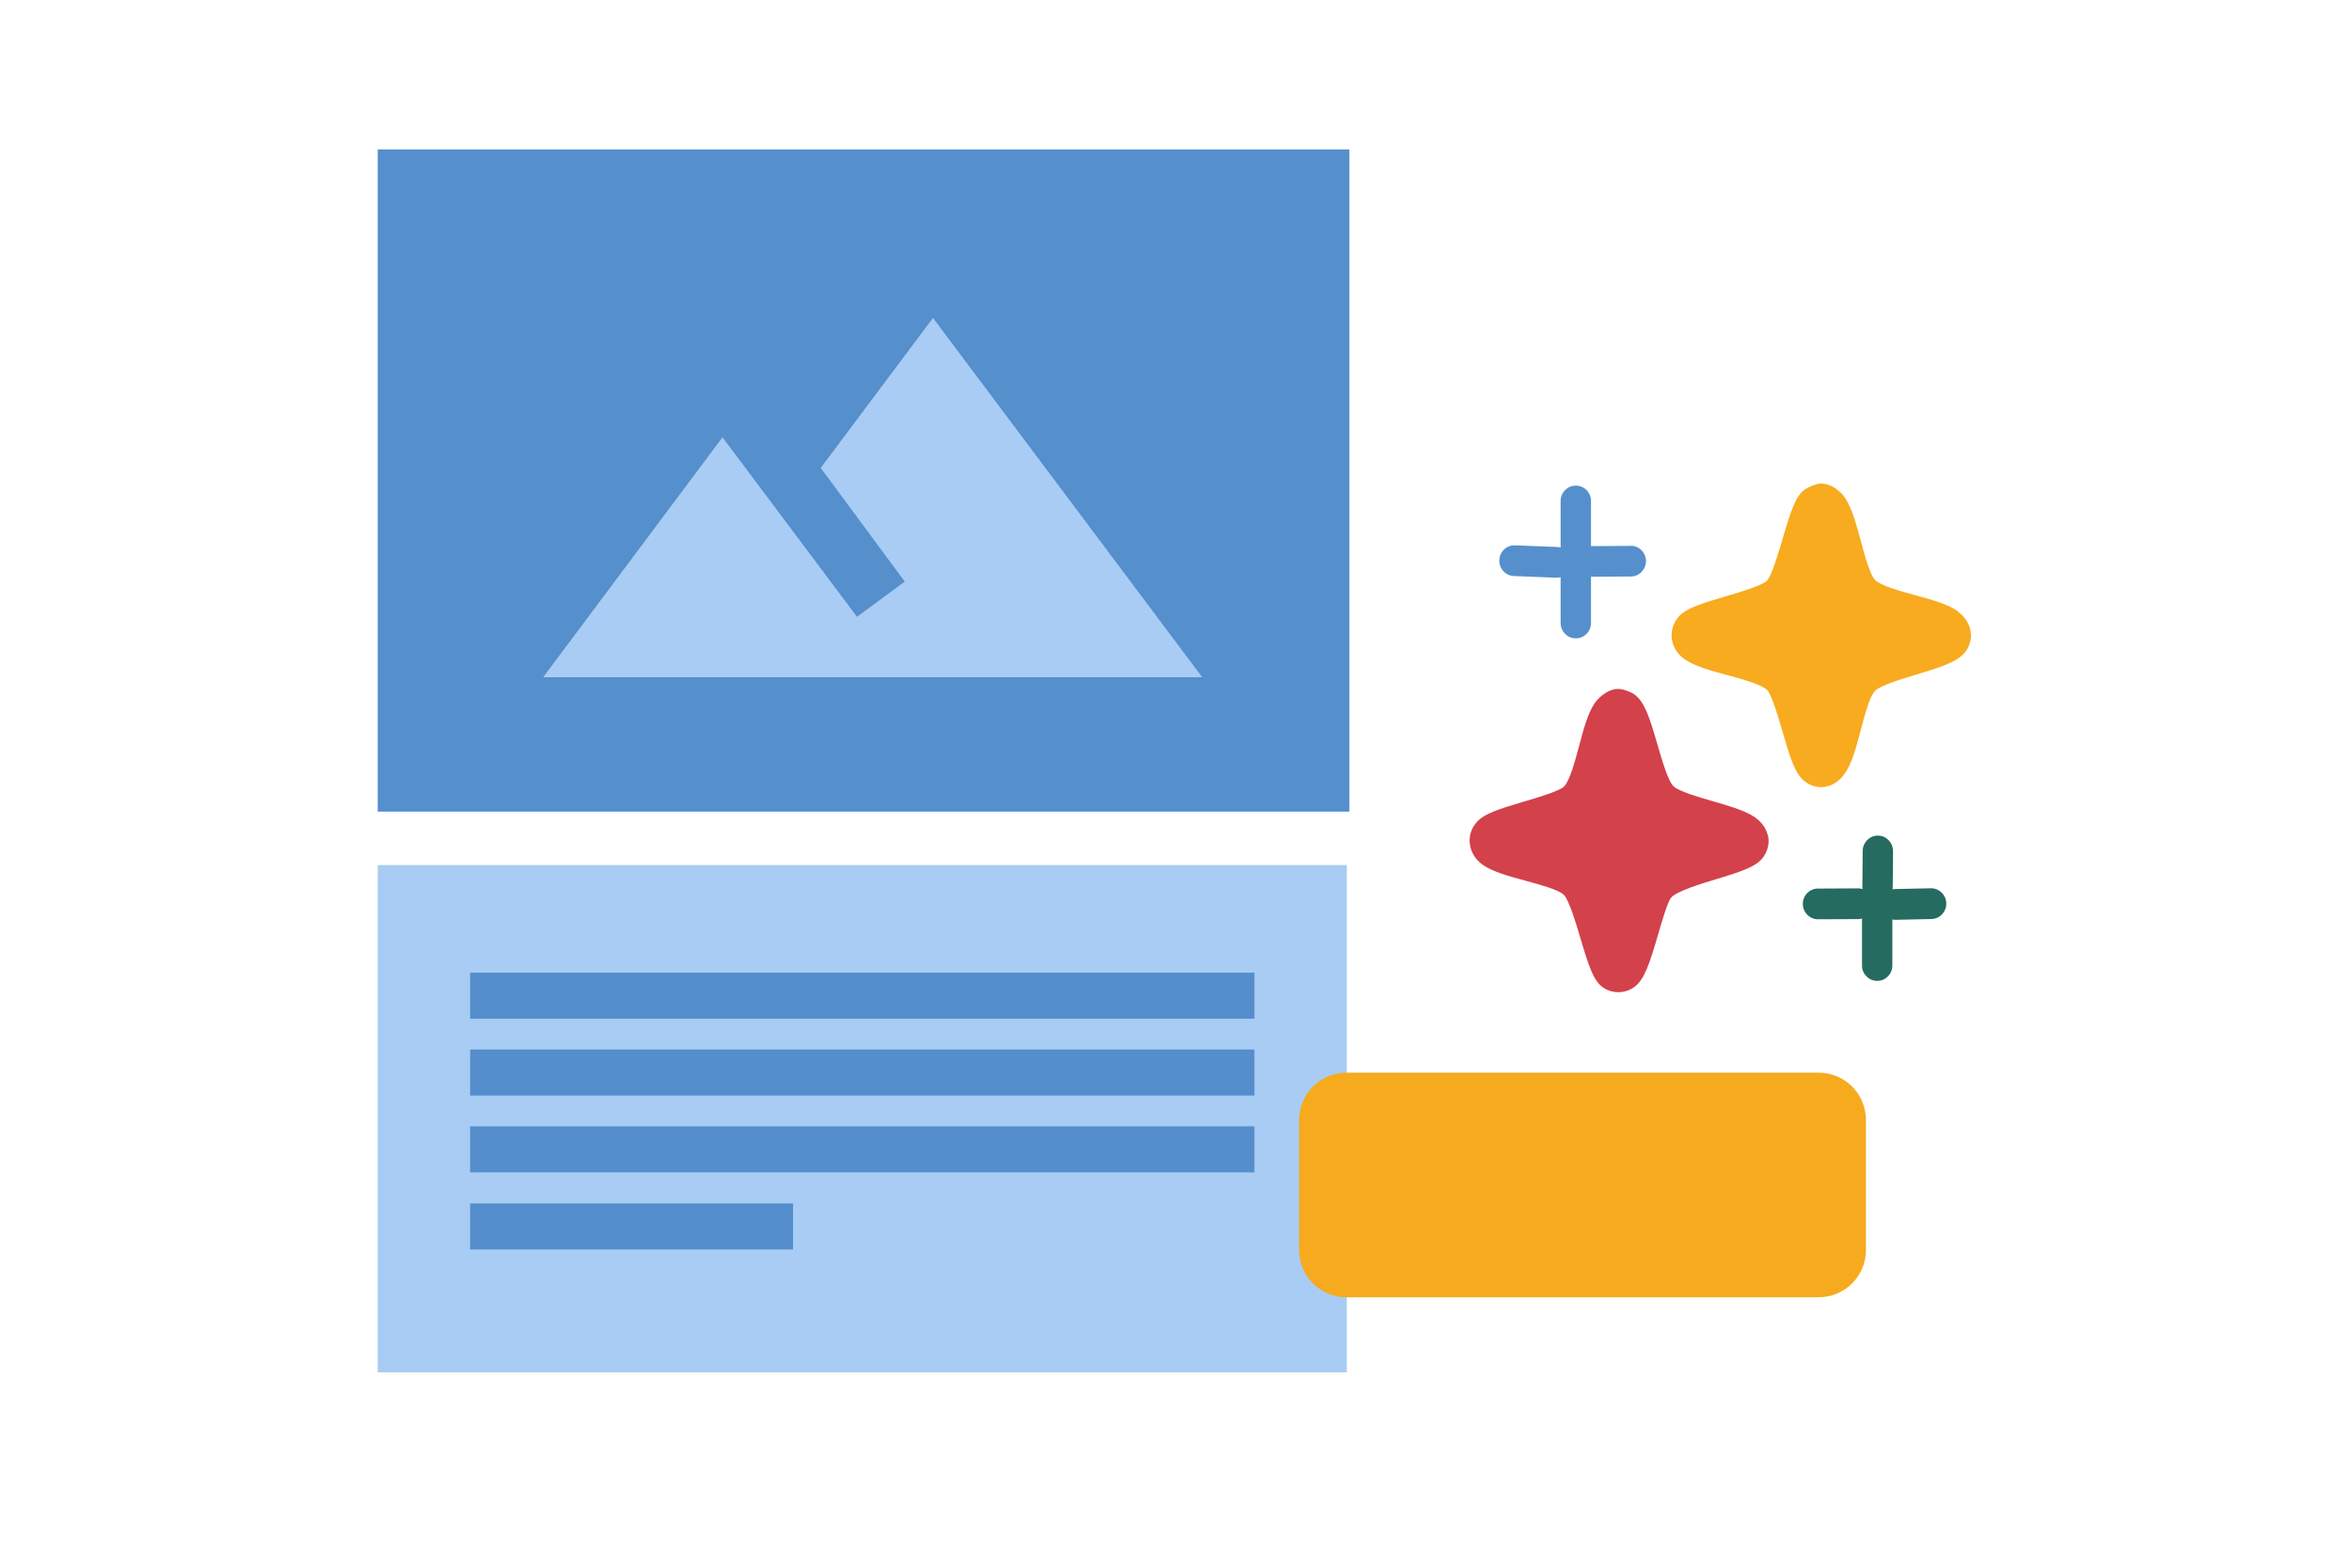
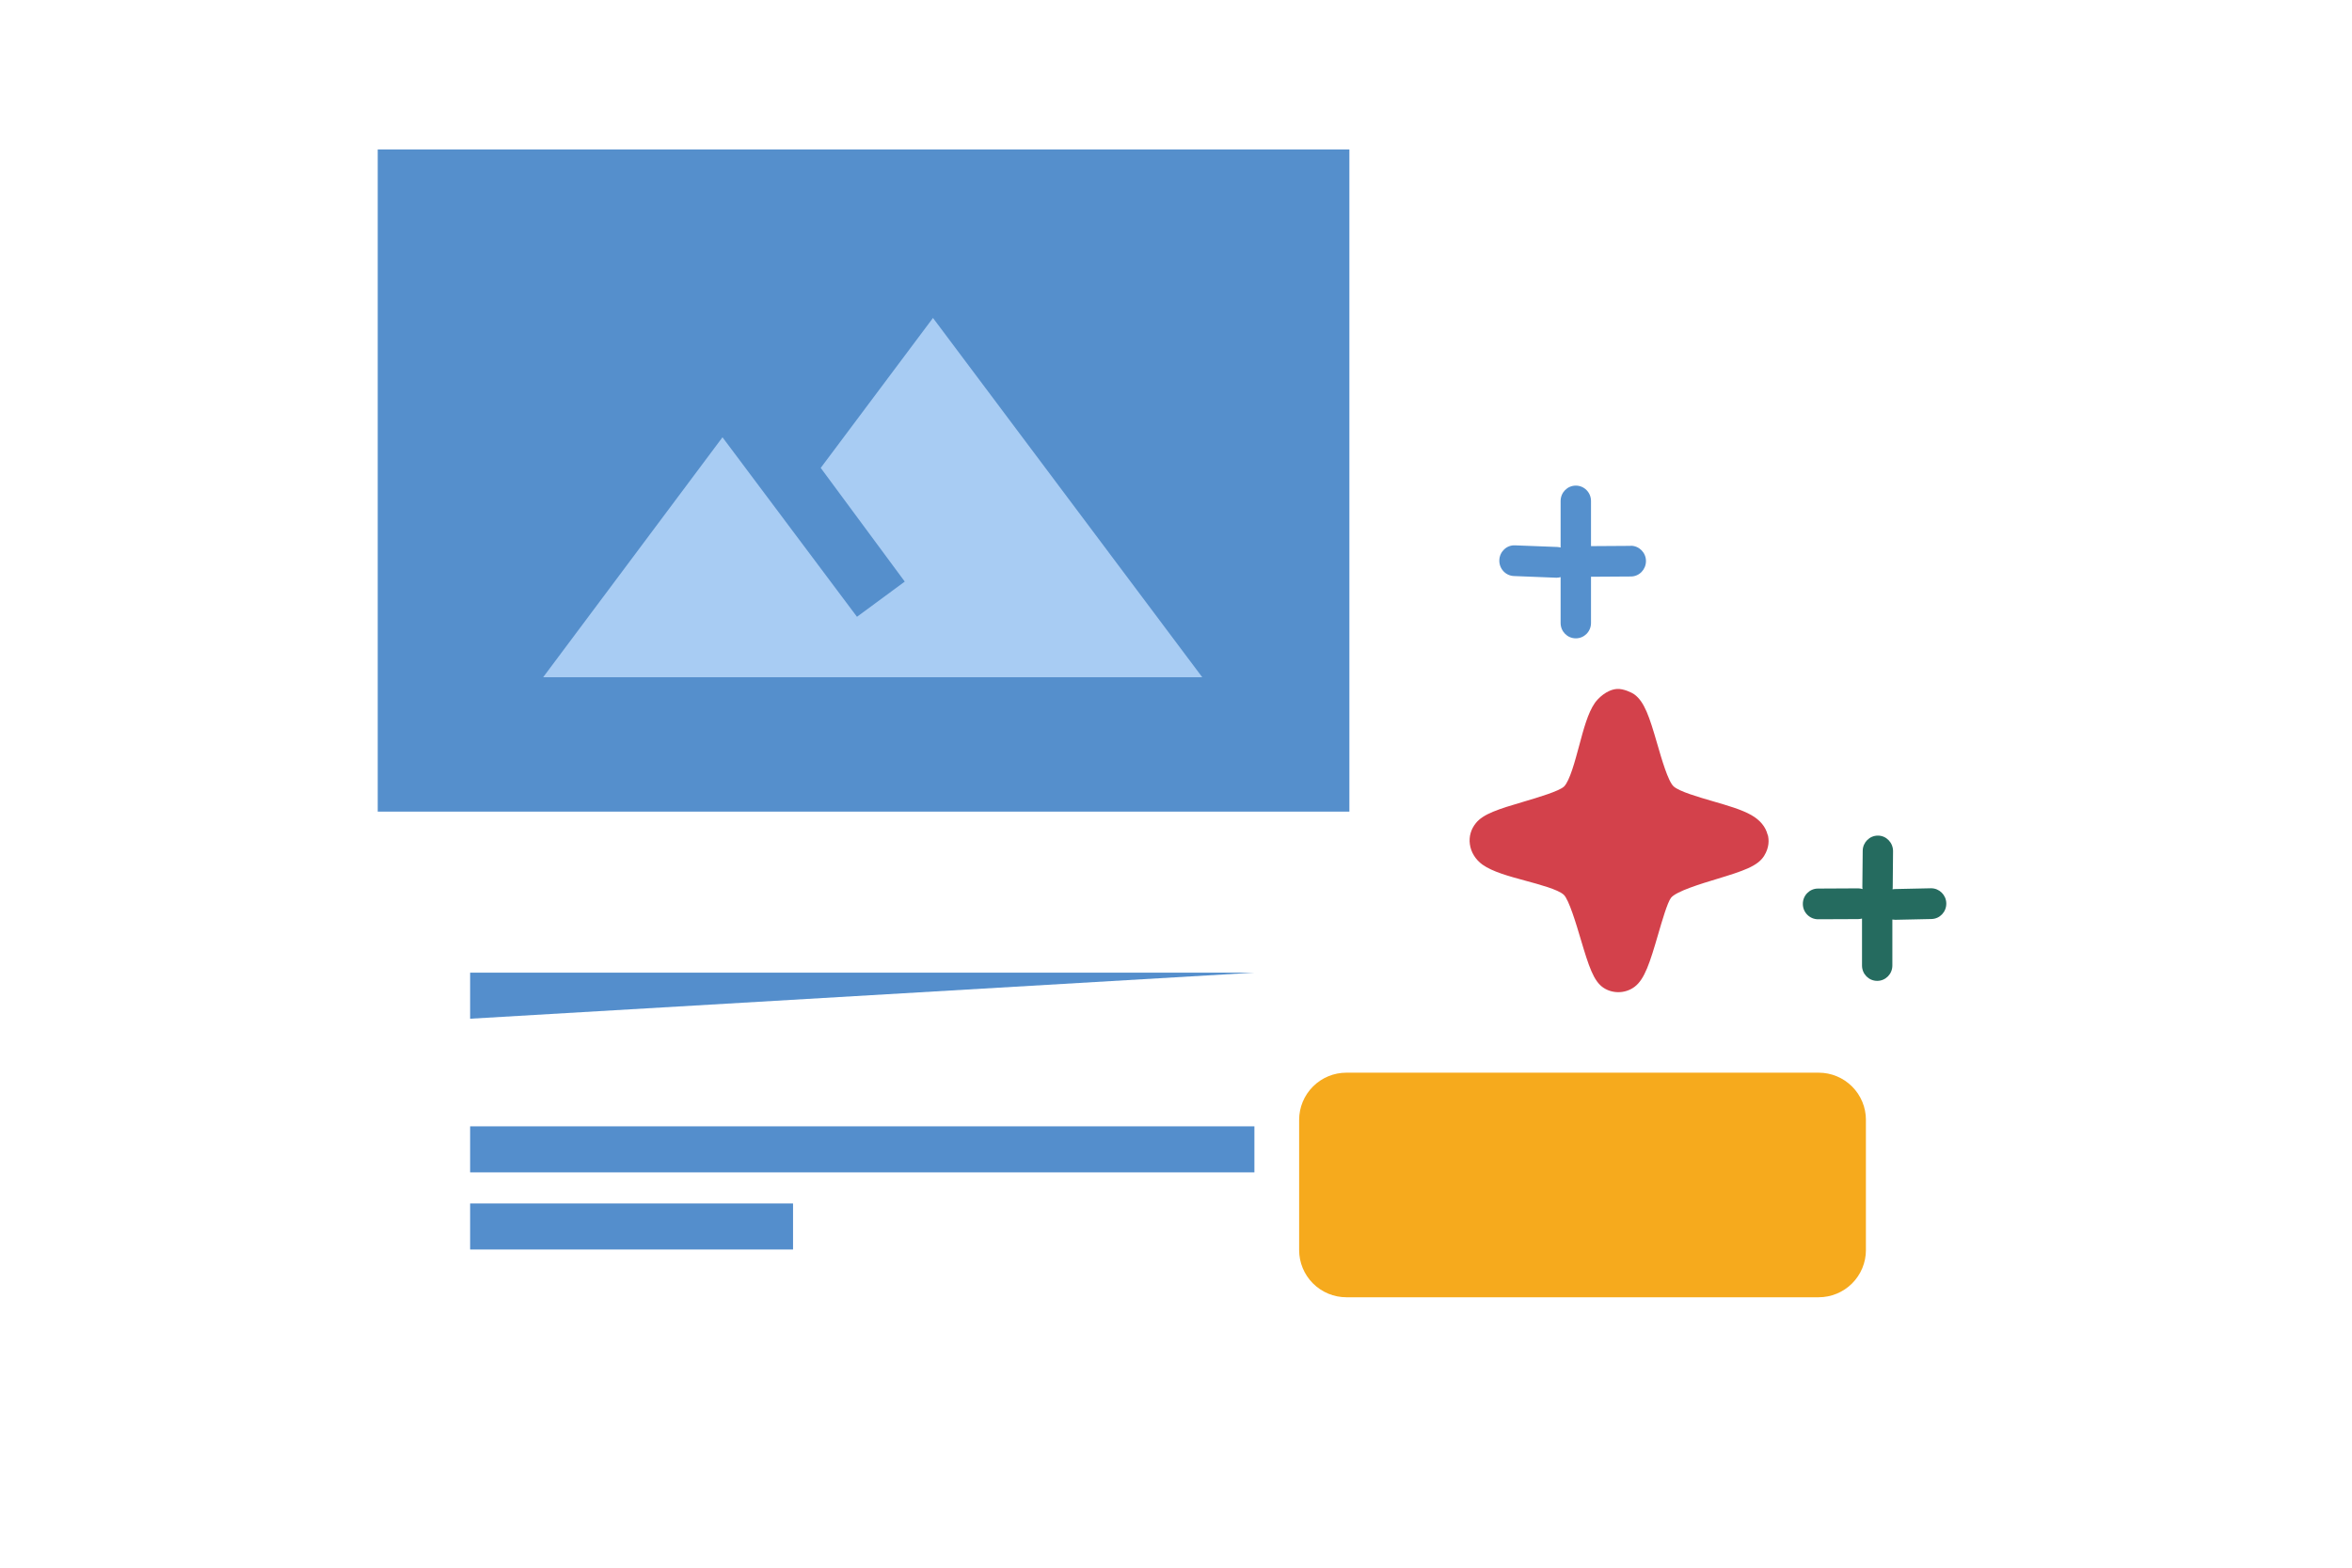
<svg xmlns="http://www.w3.org/2000/svg" width="300" zoomAndPan="magnify" viewBox="0 0 224.88 150" height="200" preserveAspectRatio="xMidYMid meet" version="1.0">
  <defs>
    <clipPath id="3f8ac5e2eb">
      <path d="M 36.074 14 L 129.027 14 L 129.027 78 L 36.074 78 Z M 36.074 14 " clip-rule="nonzero" />
    </clipPath>
    <clipPath id="4a185180f2">
      <path d="M 36.074 82.434 L 129 82.434 L 129 131.906 L 36.074 131.906 Z M 36.074 82.434 " clip-rule="nonzero" />
    </clipPath>
    <clipPath id="a4a275fd74">
      <path d="M 124.219 102.637 L 178.52 102.637 L 178.52 124.125 L 124.219 124.125 Z M 124.219 102.637 " clip-rule="nonzero" />
    </clipPath>
    <clipPath id="0180cdfd18">
      <path d="M 128.738 102.637 L 173.922 102.637 C 175.121 102.637 176.27 103.113 177.117 103.961 C 177.965 104.809 178.441 105.957 178.441 107.156 L 178.441 119.605 C 178.441 120.805 177.965 121.953 177.117 122.801 C 176.27 123.648 175.121 124.125 173.922 124.125 L 128.738 124.125 C 127.539 124.125 126.391 123.648 125.543 122.801 C 124.695 121.953 124.219 120.805 124.219 119.605 L 124.219 107.156 C 124.219 105.957 124.695 104.809 125.543 103.961 C 126.391 103.113 127.539 102.637 128.738 102.637 Z M 128.738 102.637 " clip-rule="nonzero" />
    </clipPath>
    <clipPath id="e9a4c22bdf">
-       <path d="M 159 46 L 188.492 46 L 188.492 76 L 159 76 Z M 159 46 " clip-rule="nonzero" />
-     </clipPath>
+       </clipPath>
    <clipPath id="1982390592">
      <path d="M 140.516 65 L 170 65 L 170 95 L 140.516 95 Z M 140.516 65 " clip-rule="nonzero" />
    </clipPath>
  </defs>
  <g clip-path="url(#3f8ac5e2eb)">
    <path fill="#558fcc" d="M 36.074 14.301 L 129.027 14.301 L 129.027 77.66 L 36.074 77.66 Z M 36.074 14.301 " fill-opacity="1" fill-rule="nonzero" />
  </g>
  <path fill="#a8ccf3" d="M 89.191 30.422 L 114.953 64.801 L 51.898 64.801 L 69.055 41.84 L 81.922 59.016 L 86.492 55.648 L 78.453 44.77 Z M 89.191 30.422 " fill-opacity="1" fill-rule="nonzero" />
  <g clip-path="url(#4a185180f2)">
-     <path fill="#a8ccf3" d="M 36.074 82.77 L 128.781 82.77 L 128.781 131.309 L 36.074 131.309 Z M 36.074 82.77 " fill-opacity="1" fill-rule="nonzero" />
-   </g>
-   <path fill="#548ecc" d="M 44.914 93.066 L 119.941 93.066 L 119.941 97.473 L 44.914 97.473 Z M 44.914 93.066 " fill-opacity="1" fill-rule="nonzero" />
-   <path fill="#548ecc" d="M 44.914 100.418 L 119.941 100.418 L 119.941 104.824 L 44.914 104.824 Z M 44.914 100.418 " fill-opacity="1" fill-rule="nonzero" />
+     </g>
+   <path fill="#548ecc" d="M 44.914 93.066 L 119.941 93.066 L 44.914 97.473 Z M 44.914 93.066 " fill-opacity="1" fill-rule="nonzero" />
  <path fill="#548ecc" d="M 44.914 107.77 L 119.941 107.77 L 119.941 112.176 L 44.914 112.176 Z M 44.914 107.77 " fill-opacity="1" fill-rule="nonzero" />
  <path fill="#548ecc" d="M 44.914 115.148 L 75.805 115.148 L 75.805 119.555 L 44.914 119.555 Z M 44.914 115.148 " fill-opacity="1" fill-rule="nonzero" />
  <g clip-path="url(#a4a275fd74)">
    <g clip-path="url(#0180cdfd18)">
      <path fill="#f6aa1d" d="M 124.219 102.637 L 178.438 102.637 L 178.438 124.125 L 124.219 124.125 Z M 124.219 102.637 " fill-opacity="1" fill-rule="nonzero" />
    </g>
  </g>
  <g clip-path="url(#e9a4c22bdf)">
    <path fill="#f8ab1e" d="M 187.246 58.496 C 186.301 57.809 184.777 57.395 183.16 56.953 C 181.766 56.57 179.863 56.047 179.328 55.508 C 178.82 54.992 178.312 53.109 177.945 51.738 C 177.508 50.129 177.098 48.609 176.441 47.629 C 176.008 46.98 175.105 46.273 174.152 46.266 L 174.145 46.266 C 173.637 46.266 172.734 46.715 172.57 46.848 C 171.695 47.504 171.25 48.906 170.473 51.539 C 170.086 52.859 169.43 55.066 168.996 55.543 C 168.543 56.023 166.32 56.68 164.992 57.07 C 162.555 57.785 161.137 58.23 160.441 59.113 C 159.973 59.703 159.777 60.426 159.875 61.145 C 159.98 61.895 160.414 62.59 161.062 63.055 C 162.039 63.746 163.559 64.16 165.172 64.594 C 166.543 64.965 168.422 65.473 168.988 66.02 C 169.43 66.453 170.078 68.688 170.465 70.016 C 171.203 72.555 171.66 74.031 172.547 74.73 C 173.023 75.113 173.578 75.312 174.145 75.312 C 174.27 75.312 174.383 75.305 174.508 75.285 C 175.254 75.172 175.941 74.715 176.434 73.992 C 177.113 73.004 177.523 71.469 177.953 69.832 C 178.32 68.438 178.781 66.703 179.281 66.137 C 179.758 65.598 181.898 64.949 183.316 64.527 C 185.949 63.73 187.465 63.23 188.121 62.125 C 188.844 60.906 188.477 59.426 187.238 58.523 Z M 187.246 58.496 " fill-opacity="1" fill-rule="nonzero" />
  </g>
  <g clip-path="url(#1982390592)">
    <path fill="#d3414b" d="M 169.035 79.871 C 168.848 79.105 168.305 78.457 167.469 77.984 C 166.535 77.453 165.188 77.07 163.77 76.656 C 162.426 76.266 160.586 75.734 160.047 75.246 C 159.512 74.766 158.891 72.598 158.473 71.16 C 157.734 68.609 157.258 67.133 156.266 66.426 C 156.059 66.277 155.23 65.871 154.617 65.922 C 153.625 65.996 152.805 66.836 152.508 67.258 C 151.836 68.23 151.434 69.758 151 71.375 C 150.621 72.781 150.113 74.707 149.562 75.254 C 149.121 75.695 146.996 76.324 145.727 76.699 C 143.266 77.422 141.836 77.879 141.133 78.75 C 140.656 79.332 140.453 80.043 140.551 80.766 C 140.648 81.531 141.09 82.246 141.754 82.727 C 142.723 83.414 144.258 83.832 145.875 84.27 C 147.25 84.645 148.965 85.102 149.523 85.602 C 150.023 86.039 150.754 88.508 151.148 89.836 C 151.934 92.477 152.387 93.879 153.328 94.508 C 153.754 94.793 154.254 94.934 154.758 94.934 C 155.305 94.934 155.863 94.758 156.312 94.418 C 157.273 93.695 157.773 92.117 158.57 89.379 C 158.922 88.172 159.449 86.348 159.793 85.906 C 160.27 85.285 162.711 84.547 164.172 84.105 C 166.715 83.332 168.078 82.883 168.699 81.895 C 169.207 81.082 169.176 80.344 169.051 79.871 Z M 169.035 79.871 " fill-opacity="1" fill-rule="nonzero" />
  </g>
  <path fill="#256b5f" d="M 184.676 84.992 L 184.645 84.992 L 181.207 85.066 C 181.133 85.066 181.059 85.086 180.988 85.094 C 180.988 85.035 181.004 84.977 181.004 84.918 L 181.035 81.441 C 181.035 80.625 180.395 79.961 179.602 79.953 L 179.582 79.953 C 178.789 79.953 178.141 80.602 178.133 81.406 L 178.098 84.887 C 178.098 84.953 178.109 85.012 178.117 85.066 C 177.984 85.027 177.844 85 177.699 85 L 173.852 85.02 C 173.047 85.02 172.398 85.684 172.406 86.496 C 172.406 87.301 173.062 87.957 173.859 87.957 L 177.707 87.941 C 177.828 87.941 177.953 87.918 178.066 87.891 L 178.066 92.383 C 178.066 93.199 178.715 93.852 179.52 93.852 C 180.32 93.852 180.969 93.199 180.969 92.383 L 180.969 87.984 C 181.059 88 181.141 88.008 181.242 88.008 L 181.273 88.008 L 184.711 87.934 C 185.516 87.918 186.145 87.242 186.129 86.43 C 186.113 85.633 185.465 84.992 184.676 84.992 Z M 184.676 84.992 " fill-opacity="1" fill-rule="nonzero" />
  <path fill="#5590cd" d="M 155.945 52.23 L 155.938 52.23 L 152.195 52.254 C 152.195 52.254 152.156 52.254 152.141 52.254 L 152.141 47.938 C 152.141 47.121 151.492 46.465 150.688 46.465 C 149.883 46.465 149.234 47.121 149.234 47.938 L 149.234 52.387 C 149.137 52.363 149.031 52.344 148.926 52.336 L 144.879 52.18 C 144.078 52.137 143.402 52.777 143.371 53.59 C 143.34 54.402 143.961 55.086 144.766 55.117 L 148.809 55.277 C 148.809 55.277 148.852 55.277 148.867 55.277 C 149 55.277 149.121 55.25 149.234 55.219 L 149.234 59.609 C 149.234 60.426 149.883 61.078 150.688 61.078 C 151.492 61.078 152.141 60.426 152.141 59.609 L 152.141 55.184 C 152.141 55.184 152.18 55.184 152.207 55.184 L 152.215 55.184 L 155.953 55.16 C 156.758 55.16 157.398 54.496 157.398 53.68 C 157.398 52.875 156.742 52.219 155.945 52.219 Z M 155.945 52.23 " fill-opacity="1" fill-rule="nonzero" />
</svg>